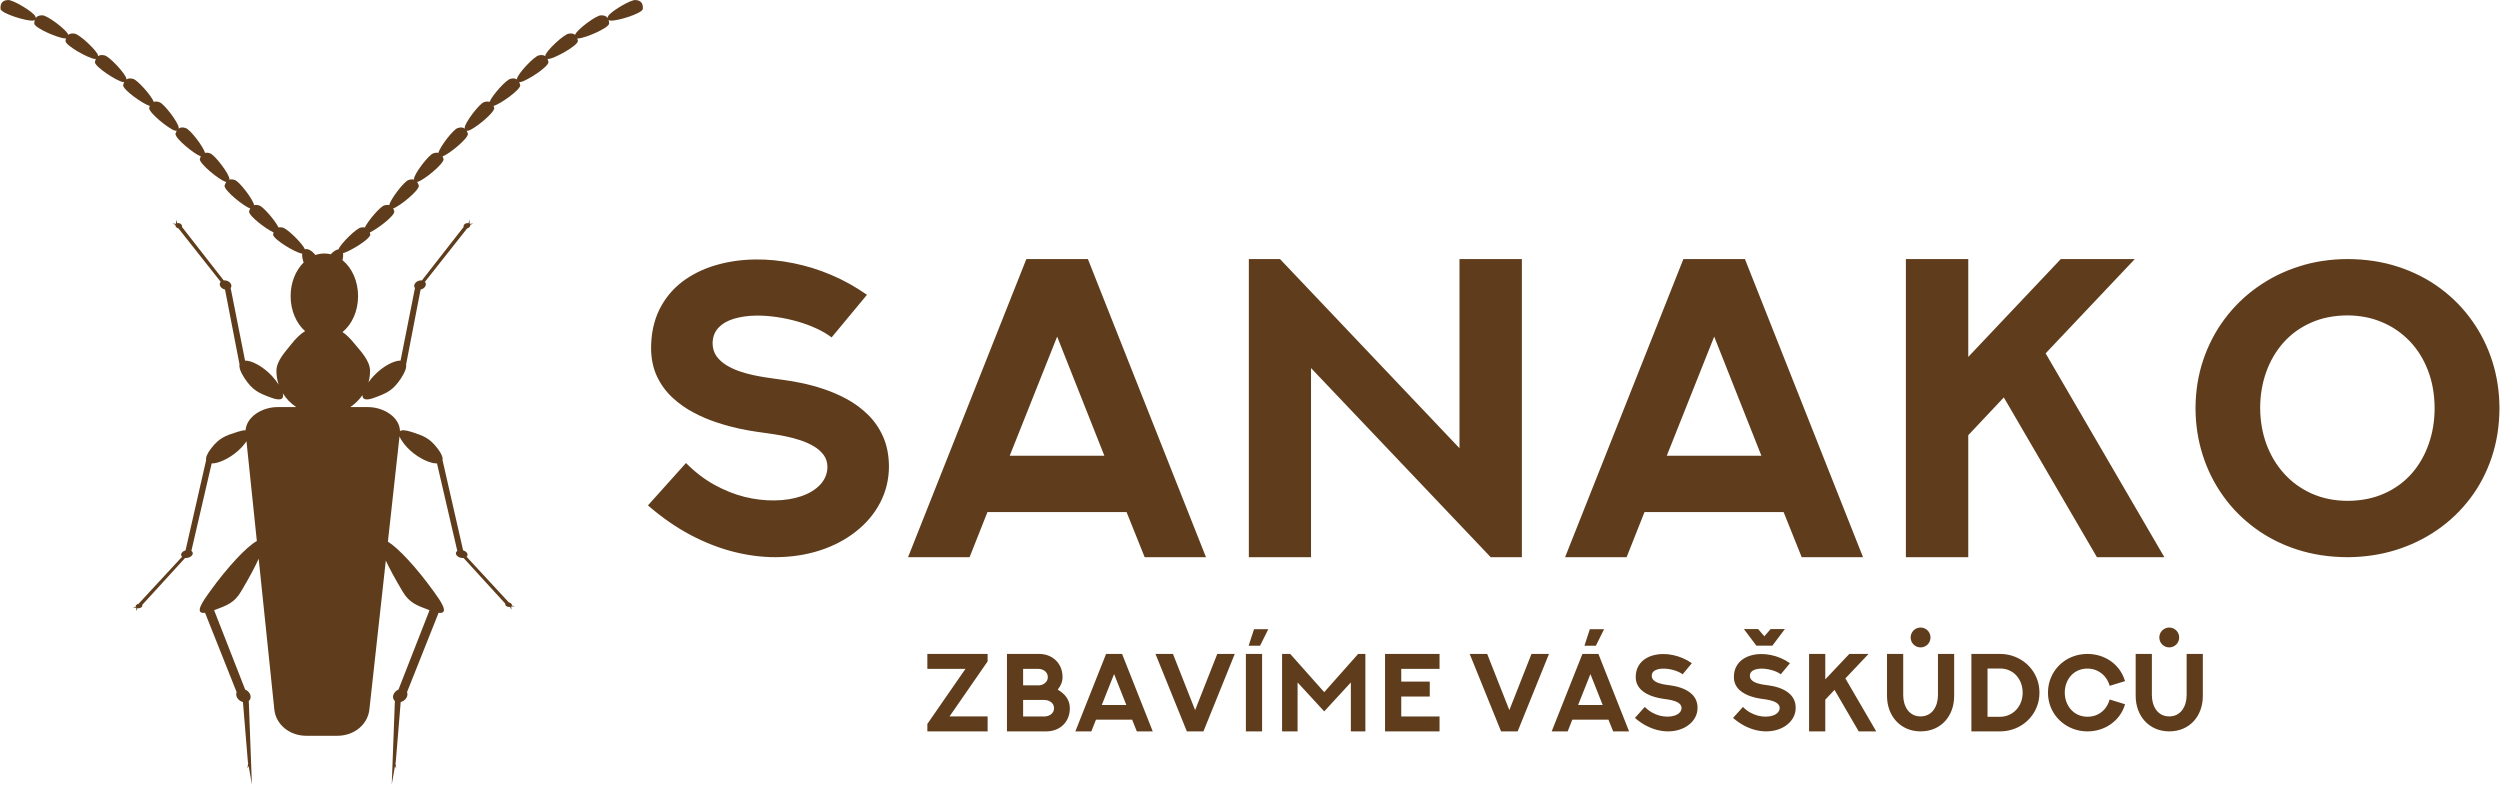
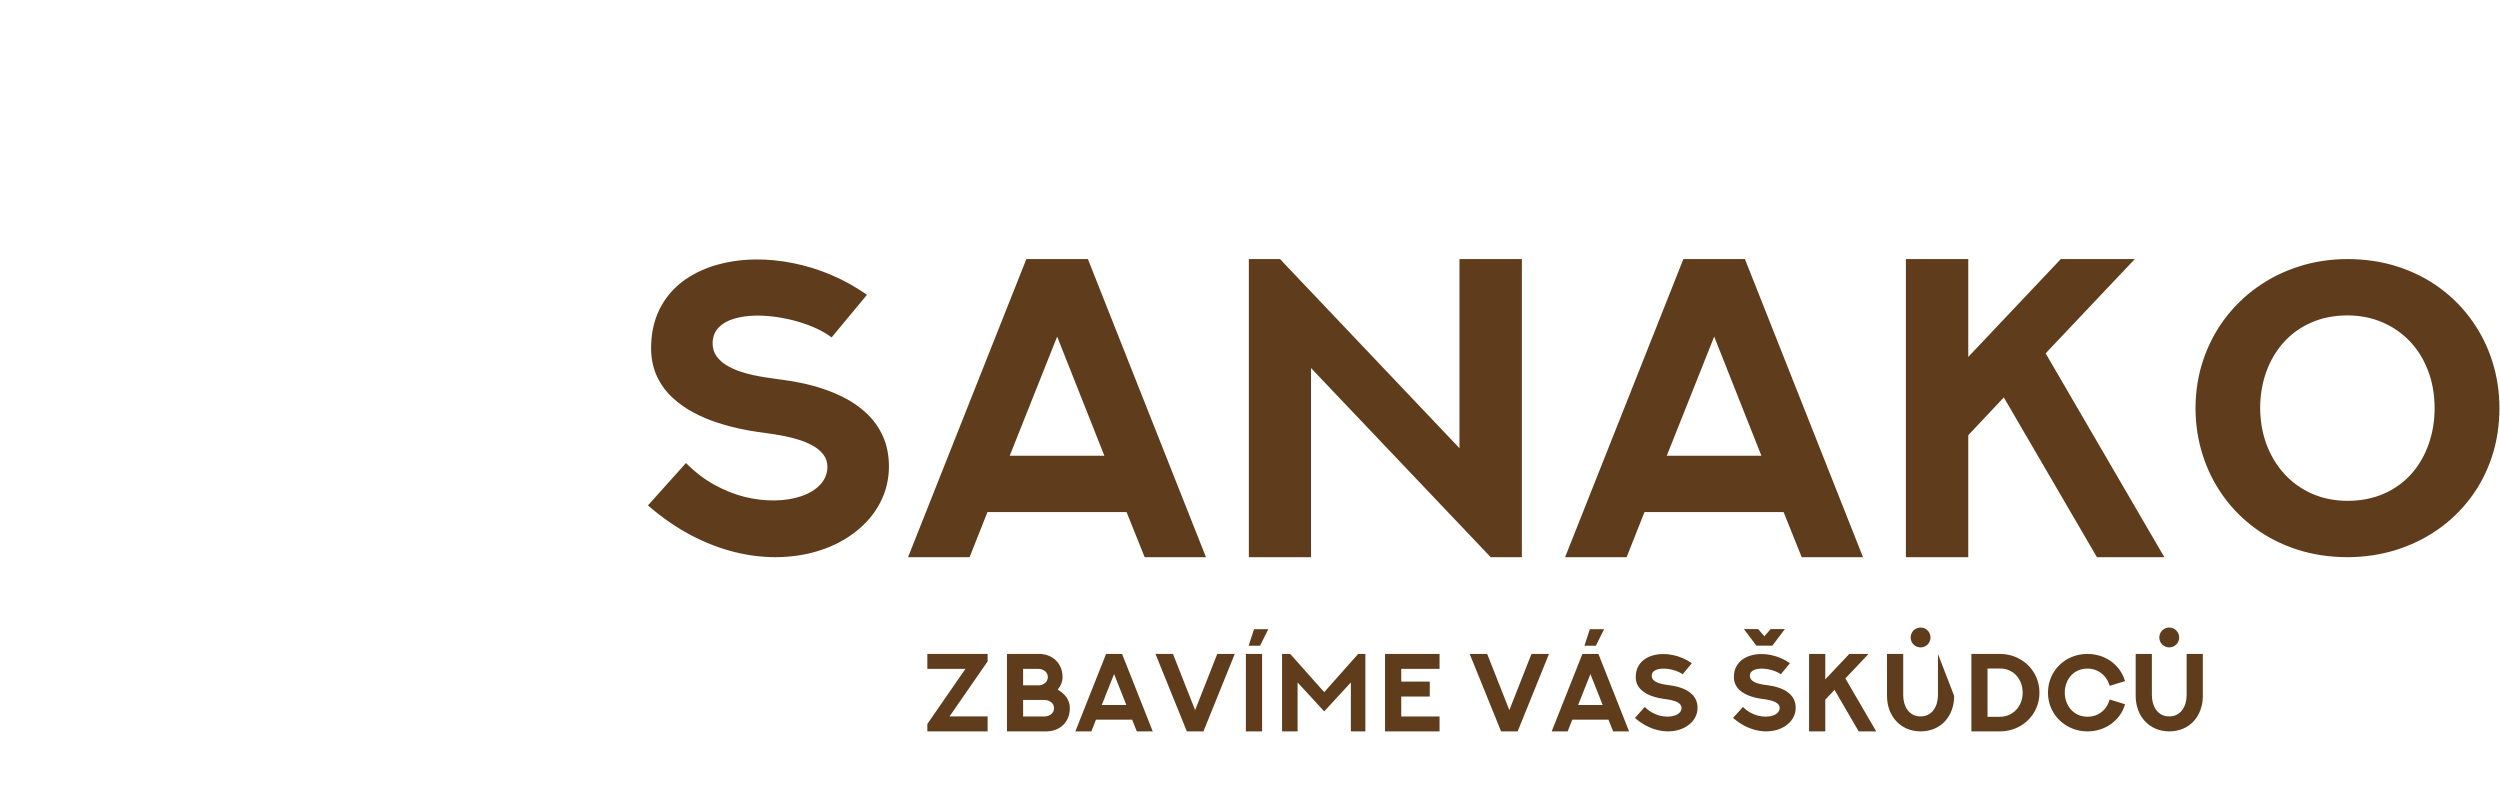
<svg xmlns="http://www.w3.org/2000/svg" xml:space="preserve" width="1794px" height="563px" style="shape-rendering:geometricPrecision; text-rendering:geometricPrecision; image-rendering:optimizeQuality; fill-rule:evenodd; clip-rule:evenodd" viewBox="0 0 589456 185061">
  <defs>
    <style type="text/css">
   
    .fil0 {fill:#5F3D1C}
    .fil1 {fill:#5F3D1C;fill-rule:nonzero}
   
  </style>
  </defs>
  <g id="Vrstva_x0020_1">
    <g id="_355194136">
-       <path class="fil0" d="M71165 59806c-46,-1 -95,-3 -146,-8 -1517,-250 -6586,-3283 -6728,-4440 27,-195 66,-374 114,-535 -1827,-835 -5755,-3842 -5780,-4902 71,-295 165,-548 280,-759l-22 -5c-1467,-459 -6065,-4168 -6045,-5333 107,-377 250,-681 423,-916 -65,-7 -135,-19 -210,-37 -1467,-459 -6065,-4168 -6044,-5333 69,-244 154,-458 251,-642 -1520,-527 -6013,-4164 -5992,-5316 83,-291 186,-539 309,-745 -130,24 -289,12 -479,-33 -1467,-459 -6065,-4168 -6044,-5333 49,-172 105,-328 168,-470 -1603,-475 -6238,-3732 -6298,-4870 63,-300 151,-557 260,-772 -101,11 -217,8 -348,-8 -1507,-303 -6467,-3511 -6569,-4673 52,-300 130,-560 232,-778 -87,11 -184,14 -294,8 -1524,-197 -6697,-3051 -6879,-4203 26,-247 69,-468 132,-662 -65,11 -136,19 -213,23 -1536,-36 -6979,-2334 -7280,-3461 -1,-341 39,-635 116,-886 -111,69 -262,117 -453,147 -1532,124 -7185,-1592 -7603,-2680 -150,-1403 465,-2099 1688,-2173 1064,-200 6179,2869 6534,3895 38,123 61,232 66,329 318,-449 847,-647 1558,-616 1079,-87 5845,3499 6091,4556l10 52c357,-295 848,-390 1458,-299 1082,26 5448,4091 5582,5169 5,52 7,102 8,148 376,-267 871,-325 1470,-192 1078,101 5149,4461 5208,5545 1,52 0,102 -2,148 389,-272 897,-320 1507,-162 999,129 4458,4031 4952,5449 363,-131 793,-109 1281,54 1061,213 4654,4974 4599,6059 -6,71 -14,136 -26,195 426,-325 980,-364 1642,-143 1007,203 4298,4504 4581,5867 336,-87 725,-54 1160,92 1061,213 4654,4974 4599,6059 -5,58 -12,113 -21,163 357,-120 777,-95 1253,64 1028,207 4437,4688 4595,5950 326,-91 706,-72 1134,52 915,146 3818,3544 4629,5201 259,-52 553,-47 879,14 1019,61 4833,3814 5343,5147 650,-255 1627,300 2485,1342 670,-231 1375,-356 2103,-356 516,0 1021,63 1509,182 618,-681 1278,-1105 1822,-1157 493,-1323 4324,-5097 5346,-5158 326,-61 620,-66 879,-14 811,-1657 3715,-5056 4630,-5201 428,-124 808,-144 1134,-52 158,-1262 3566,-5743 4595,-5950 475,-159 896,-184 1253,-64 -9,-50 -16,-105 -21,-163 -55,-1084 3539,-5845 4600,-6059 435,-146 824,-179 1160,-92 283,-1362 3573,-5664 4581,-5867 661,-222 1216,-182 1642,143 -12,-60 -21,-124 -27,-195 -55,-1084 3539,-5845 4600,-6059 488,-163 918,-185 1281,-54 494,-1418 3953,-5319 4952,-5449 610,-158 1118,-109 1507,162 -3,-47 -3,-96 -2,-148 59,-1084 4130,-5444 5207,-5545 599,-133 1094,-74 1470,192 1,-47 3,-96 8,-148 134,-1078 4499,-5143 5581,-5169 610,-91 1101,3 1458,299l10 -52c246,-1058 5012,-4644 6091,-4556 711,-31 1240,168 1558,616 5,-97 27,-206 66,-329 355,-1026 5470,-4095 6534,-3895 1223,75 1838,771 1688,2173 -418,1089 -6070,2805 -7602,2680 -191,-30 -342,-77 -453,-147 77,251 117,545 116,886 -302,1126 -5744,3424 -7280,3461 -77,-4 -148,-11 -213,-23 62,195 106,415 132,662 -182,1151 -5355,4005 -6879,4203 -109,6 -207,3 -294,-8 102,219 179,478 232,778 -101,1162 -5062,4369 -6569,4673 -132,16 -248,20 -348,9 110,215 197,472 260,772 -60,1139 -4696,4396 -6298,4870 63,142 119,298 168,470 21,1165 -4578,4875 -6045,5333 -191,44 -349,57 -479,33 123,206 226,454 309,745 20,1153 -4472,4789 -5993,5316 98,184 182,398 252,642 21,1165 -4578,4874 -6045,5333 -75,17 -144,29 -210,37 173,234 315,539 423,916 21,1166 -4577,4875 -6044,5333l-22 5c115,211 208,464 280,759 -24,1060 -3953,4067 -5780,4902 49,162 87,340 114,535 -134,1094 -4670,3863 -6448,4374 87,442 45,1010 -119,1633 2213,1787 3680,4919 3680,8485 0,3558 -1460,6684 -3665,8473 1026,691 1910,1634 2835,2761 1453,1770 3653,3993 3653,6408 0,928 -128,1828 -368,2685 396,-560 832,-1092 1246,-1529 2214,-2332 4794,-3621 6321,-3590l3394 -17113c-55,-69 -99,-147 -129,-233 -197,-552 238,-1212 971,-1473 272,-97 547,-126 795,-95l9845 -12611 -1 -2c-114,-319 137,-700 561,-851 202,-72 406,-79 577,-32l273 -836 6 976 860 -54 -729 296c75,309 -172,661 -575,804 -48,17 -95,30 -143,40l-9960 12603c77,83 137,179 175,286 197,552 -238,1212 -971,1474 -75,27 -149,48 -224,64l-3420 17675 -1 0c130,685 -204,1763 -1206,3276 -1872,2827 -3276,3451 -6226,4544 -2209,819 -2922,353 -2847,-617 -762,1110 -1740,2075 -2878,2840l4074 0c3979,0 7606,2521 7638,5675 366,-290 1170,-300 2607,155 2950,935 4354,1468 6226,3884 1002,1293 1336,2214 1206,2799l1 0 4857 21288 25 7c733,224 1168,787 971,1259 -38,92 -98,174 -175,244l9960 10770c48,9 95,20 143,35 403,123 650,423 575,687l729 253 -860 -46 -6 834 -273 -714c-171,40 -375,34 -577,-28 -424,-129 -674,-455 -561,-727l1 -2 -9845 -10776c-248,26 -523,2 -795,-81 -733,-224 -1168,-787 -971,-1259 55,-132 154,-243 284,-329l-4787 -20631c-1527,26 -4107,-1075 -6321,-3067 -1003,-903 -2130,-2282 -2519,-3324l-2740 24837c2377,1441 6704,6039 10868,11834 1446,2013 3837,5303 1088,4954l-7448 18711c160,371 137,833 -105,1281 -289,536 -821,920 -1384,1056l-1152 13974 -80 455 180 1248 -300 -559 -761 4342 739 -19717c-468,-387 -583,-1073 -230,-1728 237,-438 635,-775 1080,-957l7325 -18720c-3082,-1143 -4772,-1763 -6330,-4378 -1825,-3062 -3124,-5477 -3983,-7327l-3877 35153c-373,3383 -3426,6176 -7613,6176l-7191 0c-4187,0 -7262,-2791 -7613,-6176l-3694 -35586c-852,1900 -2208,4452 -4180,7760 -1559,2615 -3248,3235 -6330,4378l7325 18720c445,183 844,519 1080,957 354,655 239,1341 -230,1728l738 19717 -760 -4342 -300 559 179 -1248 -80 -455 -1153 -13975c-562,-137 -1094,-520 -1383,-1056 -242,-448 -265,-910 -105,-1281l-7448 -18710c-2749,349 -358,-2942 1088,-4954 4318,-6010 8811,-10732 11124,-11981l-2443 -23530c-522,773 -1233,1570 -1890,2162 -2214,1993 -4794,3094 -6321,3067l-4787 20630c130,86 230,198 285,330 197,472 -238,1035 -971,1259 -272,83 -546,107 -795,81l-10084 11038 -44 -2c10,16 18,33 26,50 114,273 -137,598 -561,727 -201,61 -406,68 -577,28l-273 714 -6 -834 -860 46 729 -253c-75,-264 172,-565 575,-687 37,-11 74,-21 110,-28l10251 -11084c-77,-70 -137,-152 -175,-244 -197,-472 238,-1035 971,-1259l25 -7 4857 -21288 1 0c-130,-585 204,-1506 1206,-2799 1872,-2416 3276,-2949 6226,-3884 818,-259 1430,-367 1873,-359 196,-3059 3734,-5471 7627,-5471l4302 0c-1278,-859 -2354,-1970 -3149,-3255 310,1236 -272,1960 -2777,1032 -2950,-1094 -4354,-1718 -6226,-4544 -1002,-1513 -1336,-2591 -1206,-3276l-1 0 -3420 -17675c-75,-17 -149,-38 -224,-64 -733,-262 -1168,-921 -971,-1474 38,-108 98,-204 175,-286l-9960 -12603c-48,-10 -95,-23 -143,-40 -403,-144 -650,-496 -575,-804l-729 -296 859 54 6 -976 273 836c171,-47 375,-40 577,32 424,151 674,532 561,851l-1 2 9845 12611c248,-30 523,-2 795,95 733,262 1168,921 971,1473 -31,85 -75,163 -130,233l3394 17113c1527,-31 4107,1257 6321,3590 550,579 1136,1325 1618,2082 -351,-1019 -541,-2108 -541,-3238 0,-2351 2096,-4522 3480,-6268 1037,-1309 2054,-2379 3289,-3110 -2065,-1817 -3418,-4840 -3418,-8263 0,-3228 1203,-6100 3072,-7941 -294,-792 -409,-1536 -336,-2103z" />
-       <path class="fil1" d="M152716 119208c3315,2879 6679,5206 10111,7014 3415,1791 6814,3114 10178,3951 3365,854 6629,1255 9776,1255 3783,-17 7282,-552 10530,-1607 3231,-1055 6060,-2545 8487,-4470 2444,-1925 4336,-4168 5692,-6780 1356,-2595 2059,-5441 2076,-8521 -17,-2678 -485,-5022 -1373,-7031 -887,-2009 -2093,-3750 -3582,-5206 -1490,-1456 -3147,-2679 -4955,-3666 -1824,-988 -3666,-1774 -5524,-2394 -1875,-619 -3633,-1088 -5273,-1423 -1641,-335 -3047,-569 -4202,-720 -1155,-151 -1925,-251 -2310,-318 -435,-67 -1072,-168 -1925,-285 -854,-134 -1808,-301 -2896,-536 -1088,-234 -2176,-536 -3298,-921 -1105,-385 -2126,-871 -3080,-1456 -938,-586 -1708,-1306 -2294,-2126 -569,-837 -870,-1824 -887,-2963 17,-1523 485,-2762 1406,-3716 921,-971 2143,-1674 3700,-2126 1540,-452 3281,-703 5207,-720 1557,-17 3147,101 4804,335 1657,251 3264,586 4855,1038 1607,452 3080,1004 4470,1641 1389,636 2595,1339 3632,2126l8337 -10044c-2679,-1875 -5474,-3449 -8421,-4687 -2946,-1255 -5943,-2176 -8973,-2779 -3030,-619 -5993,-904 -8906,-871 -3381,34 -6545,503 -9508,1390 -2946,870 -5558,2193 -7835,3917 -2260,1741 -4035,3917 -5323,6512 -1272,2595 -1942,5608 -1959,9073 17,2528 485,4754 1389,6679 904,1925 2126,3583 3633,4989 1507,1406 3181,2595 5005,3549 1825,971 3683,1758 5558,2360 1875,619 3632,1088 5256,1440 1641,335 3013,586 4135,737 1122,151 1825,251 2143,301 368,67 971,151 1808,268 837,117 1791,302 2896,519 1088,217 2193,519 3331,887 1138,368 2193,837 3164,1406 971,553 1758,1239 2361,2042 602,803 904,1741 921,2829 -17,1607 -586,2996 -1674,4185 -1088,1172 -2578,2093 -4453,2745 -1875,636 -4001,988 -6378,1004 -2226,33 -4553,-234 -6980,-820 -2411,-603 -4804,-1557 -7182,-2863 -2360,-1306 -4603,-3030 -6696,-5139l-8973 9994zm362942 35038l0 9725c0,666 -87,1296 -257,1896 -174,600 -430,1131 -770,1600 -344,465 -770,835 -1279,1104 -513,270 -1105,409 -1783,413 -722,-4 -1340,-152 -1857,-439 -522,-288 -944,-670 -1279,-1153 -330,-478 -574,-1018 -735,-1609 -157,-591 -235,-1196 -235,-1814l0 -9725 -3823 0 0 9903c4,1196 196,2301 570,3314 378,1018 917,1900 1614,2653 700,757 1531,1344 2501,1762 965,418 2044,631 3231,640 1218,-9 2314,-222 3292,-648 974,-422 1805,-1018 2497,-1774 687,-761 1218,-1644 1583,-2657 365,-1009 548,-2105 552,-3288l0 -9903 -3823 0zm-18153 10746c-239,835 -605,1557 -1100,2162 -496,609 -1096,1079 -1796,1409 -704,330 -1483,496 -2344,500 -804,-5 -1540,-157 -2196,-457 -652,-296 -1218,-709 -1687,-1231 -470,-522 -830,-1127 -1083,-1809 -252,-679 -378,-1405 -383,-2179 5,-804 135,-1552 392,-2244 257,-687 622,-1287 1096,-1805 474,-513 1035,-913 1687,-1200 657,-291 1378,-435 2174,-439 857,4 1640,182 2349,526 709,343 1314,822 1809,1431 500,609 857,1313 1083,2114l3627 -1104c-300,-1009 -739,-1909 -1313,-2701 -579,-792 -1261,-1466 -2049,-2018 -787,-553 -1649,-974 -2579,-1266 -935,-287 -1909,-435 -2927,-435 -1057,4 -2053,157 -2992,461 -940,300 -1792,731 -2561,1283 -774,553 -1440,1209 -1996,1971 -561,756 -996,1596 -1300,2514 -305,913 -457,1887 -461,2914 4,1048 165,2031 483,2953 313,922 757,1761 1331,2514 574,757 1248,1405 2027,1953 774,544 1627,966 2553,1261 926,296 1900,444 2918,448 1052,-4 2049,-157 2997,-461 948,-304 1814,-739 2596,-1305 783,-565 1457,-1240 2018,-2022 561,-783 978,-1657 1257,-2618l-3627 -1118zm-25877 -10746l-6741 0 0 18271 6741 0c1039,-4 2027,-157 2957,-457 931,-296 1783,-722 2557,-1274 774,-548 1444,-1200 2014,-1957 565,-757 1005,-1596 1314,-2514 313,-917 470,-1892 474,-2927 -4,-1048 -165,-2035 -478,-2957 -317,-926 -761,-1766 -1331,-2518 -574,-757 -1248,-1409 -2022,-1952 -778,-548 -1631,-970 -2557,-1266 -926,-296 -1901,-444 -2927,-448zm0 14830l-2931 0 0 -11390 2931 0c835,4 1579,161 2240,465 661,300 1222,718 1683,1248 466,527 818,1136 1061,1818 243,683 369,1405 369,2170 -4,809 -139,1562 -404,2249 -270,692 -644,1292 -1127,1805 -479,513 -1044,913 -1696,1200 -648,287 -1357,430 -2127,435zm-14626 -14830l0 9725c0,666 -87,1296 -257,1896 -174,600 -430,1131 -770,1600 -343,465 -770,835 -1278,1104 -513,270 -1105,409 -1783,413 -722,-4 -1340,-152 -1857,-439 -522,-288 -944,-670 -1279,-1153 -331,-478 -574,-1018 -735,-1609 -156,-591 -235,-1196 -235,-1814l0 -9725 -3823 0 0 9903c4,1196 196,2301 569,3314 379,1018 918,1900 1614,2653 700,757 1531,1344 2501,1762 965,418 2044,631 3232,640 1217,-9 2313,-222 3292,-648 974,-422 1805,-1018 2497,-1774 687,-761 1218,-1644 1583,-2657 366,-1009 548,-2105 553,-3288l0 -9903 -3823 0zm-20906 0l-5671 5997 0 -5997 -3823 0 0 18271 3823 0 0 -7476 2179 -2314 5706 9790 4132 0 -7276 -12491 5467 -5780 -4536 0zm-27421 15096c861,748 1735,1352 2627,1822 887,465 1770,809 2644,1026 874,222 1722,326 2540,326 983,-4 1892,-144 2736,-418 839,-274 1574,-661 2205,-1161 635,-500 1127,-1083 1479,-1761 352,-674 535,-1414 539,-2214 -5,-696 -126,-1305 -357,-1826 -230,-522 -543,-974 -931,-1353 -387,-378 -817,-696 -1287,-953 -474,-256 -953,-461 -1436,-622 -487,-161 -944,-283 -1370,-369 -426,-87 -791,-148 -1092,-187 -300,-39 -500,-66 -600,-83 -113,-17 -279,-43 -500,-74 -222,-35 -470,-78 -752,-139 -283,-61 -566,-139 -857,-239 -287,-100 -552,-226 -800,-378 -243,-152 -444,-339 -596,-552 -148,-217 -226,-474 -230,-770 4,-395 126,-718 365,-965 239,-252 557,-435 961,-553 401,-117 853,-182 1352,-187 405,-4 818,26 1248,87 431,65 848,152 1261,269 418,118 800,261 1161,427 361,165 674,348 944,552l2166 -2609c-696,-487 -1422,-896 -2188,-1218 -765,-326 -1544,-565 -2331,-722 -787,-161 -1557,-235 -2314,-226 -879,9 -1700,131 -2470,361 -765,226 -1444,570 -2036,1018 -587,452 -1048,1018 -1383,1692 -331,674 -505,1457 -509,2357 4,657 126,1235 361,1735 234,500 552,931 943,1296 392,366 826,674 1300,922 474,252 957,456 1444,613 487,161 944,283 1365,374 426,87 783,152 1074,191 291,39 474,66 557,78 95,17 252,40 470,70 217,30 465,78 752,135 283,57 570,135 865,231 296,96 570,218 822,366 252,143 457,322 613,530 157,209 235,453 239,735 -4,417 -152,778 -435,1087 -283,304 -670,543 -1157,713 -487,165 -1040,257 -1657,261 -578,9 -1183,-61 -1814,-213 -626,-157 -1248,-405 -1866,-744 -613,-339 -1196,-787 -1739,-1335l-2331 2596zm-23150 0c861,748 1736,1352 2627,1822 888,465 1770,809 2644,1026 874,222 1722,326 2540,326 983,-4 1892,-144 2736,-418 839,-274 1574,-661 2205,-1161 635,-500 1127,-1083 1479,-1761 352,-674 535,-1414 539,-2214 -4,-696 -126,-1305 -357,-1826 -231,-522 -544,-974 -931,-1353 -387,-378 -817,-696 -1287,-953 -474,-256 -953,-461 -1436,-622 -487,-161 -943,-283 -1370,-369 -427,-87 -792,-148 -1092,-187 -300,-39 -500,-66 -600,-83 -113,-17 -279,-43 -500,-74 -222,-35 -470,-78 -752,-139 -283,-61 -566,-139 -857,-239 -287,-100 -552,-226 -801,-378 -243,-152 -444,-339 -596,-552 -148,-217 -226,-474 -230,-770 4,-395 126,-718 365,-965 239,-252 557,-435 961,-553 401,-117 853,-182 1352,-187 405,-4 818,26 1248,87 431,65 848,152 1261,269 418,118 800,261 1161,427 361,165 674,348 944,552l2166 -2609c-696,-487 -1422,-896 -2188,-1218 -765,-326 -1544,-565 -2331,-722 -787,-161 -1557,-235 -2314,-226 -879,9 -1700,131 -2470,361 -765,226 -1444,570 -2036,1018 -587,452 -1048,1018 -1383,1692 -331,674 -505,1457 -509,2357 5,657 126,1235 361,1735 235,500 552,931 944,1296 391,366 826,674 1300,922 474,252 957,456 1444,613 487,161 944,283 1365,374 427,87 783,152 1074,191 291,39 474,66 557,78 96,17 252,40 470,70 217,30 465,78 752,135 283,57 570,135 865,231 296,96 570,218 822,366 252,143 457,322 613,530 157,209 235,453 239,735 -4,417 -152,778 -435,1087 -283,304 -670,543 -1157,713 -487,165 -1040,257 -1657,261 -578,9 -1183,-61 -1814,-213 -626,-157 -1248,-405 -1866,-744 -613,-339 -1196,-787 -1740,-1335l-2331 2596zm-10498 -10342l2892 7298 -5798 0 2905 -7298zm-1888 -4754l-7250 18271 3771 0 1096 -2766 8524 0 1109 2766 3757 0 -7237 -18271 -3771 0zm-12012 0l-5223 13256 -5228 -13256 -4127 0 7402 18271 3914 0 7389 -18271 -4127 0zm-34545 0l0 18271 12856 0 0 -3518 -9033 0 0 -4710 6728 0 0 -3518 -6728 0 0 -3005 9033 0 0 -3518 -12856 0zm-6341 0l-8003 9020 -8019 -9020 -1923 0 0 18271 3658 0 0 -11543 6284 6828 6280 -6828 0 11543 3427 0 0 -18271 -1705 0zm-26482 18271l3823 0 0 -18271 -3823 0 0 18271zm-6750 -18271l-5223 13256 -5227 -13256 -4127 0 7402 18271 3914 0 7390 -18271 -4128 0zm-24338 4754l2892 7298 -5797 0 2905 -7298zm-1888 -4754l-7250 18271 3771 0 1096 -2766 8524 0 1109 2766 3757 0 -7237 -18271 -3771 0zm-10268 5471c-4,-835 -148,-1587 -430,-2257 -287,-674 -678,-1248 -1183,-1727 -505,-478 -1091,-844 -1757,-1100 -665,-257 -1387,-383 -2162,-387l-7580 0 0 18271 9290 0c792,-4 1522,-135 2192,-391 674,-257 1257,-626 1757,-1105 500,-479 891,-1057 1170,-1727 279,-670 418,-1418 422,-2244 -4,-669 -135,-1279 -383,-1831 -248,-548 -587,-1035 -1017,-1462 -427,-426 -914,-787 -1453,-1091 361,-444 640,-914 835,-1405 196,-491 296,-1005 300,-1544zm-5758 -1952c404,0 778,78 1122,235 343,156 622,383 830,674 213,291 322,640 326,1044 -4,392 -104,722 -300,1000 -196,283 -444,500 -748,661 -304,156 -626,252 -966,283l-3809 0 0 -3897 3544 0zm-3544 11234l0 -3897 5010 0c405,0 778,78 1122,235 344,156 622,378 831,670 213,291 322,639 326,1044 -4,322 -70,605 -200,848 -135,243 -309,444 -531,609 -222,165 -465,287 -735,370 -274,83 -548,122 -827,122l-4997 0zm-22590 -14752l0 3532 8981 0 -8981 12978 0 1762 14217 0 0 -3532 -8981 0 8981 -12982 0 -1757 -14217 0zm77058 -5840l-1279 3915 2696 0 1945 -3915 -3362 0zm79211 0l-1279 3915 2696 0 1946 -3915 -3362 0zm78012 -385c1294,0 2344,1049 2344,2343 0,1295 -1049,2344 -2344,2344 -1294,0 -2344,-1049 -2344,-2344 0,-1294 1049,-2343 2344,-2343zm0 1187c638,0 1156,518 1156,1156 0,639 -518,1157 -1156,1157 -639,0 -1156,-518 -1156,-1157 0,-638 518,-1156 1156,-1156zm58656 -1187c1294,0 2344,1049 2344,2343 0,1295 -1049,2344 -2344,2344 -1294,0 -2344,-1049 -2344,-2344 0,-1294 1049,-2343 2344,-2343zm0 1187c639,0 1156,518 1156,1156 0,639 -518,1157 -1156,1157 -638,0 -1156,-518 -1156,-1157 0,-638 518,-1156 1156,-1156zm-96974 -831l1472 1713 1472 -1713 3363 0 -2942 3916 -3786 0 -2942 -3916 3363 0zm-172612 -87274l-27906 70326 14514 0 4218 -10647 32811 0 4269 10647 14464 0 -27856 -70326 -14514 0zm7265 18297l11132 28091 -22315 0 11183 -28091zm94901 -18297l0 44613 -42336 -44613 -7349 0 0 70326 14665 0 0 -44613 42387 44613 7349 0 0 -70326 -14715 0zm52816 0l-27906 70326 14514 0 4218 -10647 32811 0 4269 10647 14464 0 -27856 -70326 -14514 0zm7265 18297l11132 28091 -22315 0 11183 -28091zm81760 -18297l-21829 23085 0 -23085 -14715 0 0 70326 14715 0 0 -28777 8387 -8906 21963 37683 15903 0 -28006 -48079 21043 -22248 -17460 0zm47024 35155c0,-2963 468,-5775 1389,-8404 921,-2611 2260,-4938 4035,-6964 1774,-2009 3934,-3599 6478,-4737 2545,-1155 5441,-1741 8705,-1758 2930,17 5642,536 8119,1590 2494,1038 4671,2544 6529,4470 1858,1942 3298,4235 4319,6914 1038,2662 1557,5642 1574,8889 0,2980 -452,5792 -1373,8404 -904,2628 -2226,4955 -3984,6980 -1758,2009 -3917,3599 -6462,4738 -2545,1155 -5457,1741 -8722,1758 -3147,-17 -5976,-603 -8504,-1741 -2528,-1138 -4687,-2712 -6495,-4721 -1808,-2009 -3181,-4336 -4152,-6964 -954,-2628 -1439,-5441 -1456,-8454zm-15251 0c17,3867 569,7550 1690,11049 1105,3499 2712,6713 4804,9642 2076,2930 4604,5474 7533,7634 2946,2160 6244,3851 9927,5039 3666,1189 7634,1791 11903,1808 3934,-17 7701,-569 11266,-1657 3582,-1105 6847,-2679 9843,-4738 2980,-2042 5575,-4520 7785,-7416 2193,-2880 3900,-6127 5106,-9709 1205,-3599 1825,-7466 1841,-11651 -17,-3817 -569,-7483 -1674,-10982 -1105,-3482 -2695,-6696 -4788,-9626 -2076,-2946 -4587,-5491 -7533,-7667 -2929,-2176 -6244,-3851 -9910,-5056 -3683,-1205 -7650,-1808 -11936,-1824 -4035,17 -7851,586 -11434,1741 -3599,1138 -6880,2779 -9860,4888 -2980,2109 -5541,4620 -7717,7533 -2176,2913 -3850,6144 -5039,9676 -1188,3549 -1791,7316 -1808,11317z" />
+       <path class="fil1" d="M152716 119208c3315,2879 6679,5206 10111,7014 3415,1791 6814,3114 10178,3951 3365,854 6629,1255 9776,1255 3783,-17 7282,-552 10530,-1607 3231,-1055 6060,-2545 8487,-4470 2444,-1925 4336,-4168 5692,-6780 1356,-2595 2059,-5441 2076,-8521 -17,-2678 -485,-5022 -1373,-7031 -887,-2009 -2093,-3750 -3582,-5206 -1490,-1456 -3147,-2679 -4955,-3666 -1824,-988 -3666,-1774 -5524,-2394 -1875,-619 -3633,-1088 -5273,-1423 -1641,-335 -3047,-569 -4202,-720 -1155,-151 -1925,-251 -2310,-318 -435,-67 -1072,-168 -1925,-285 -854,-134 -1808,-301 -2896,-536 -1088,-234 -2176,-536 -3298,-921 -1105,-385 -2126,-871 -3080,-1456 -938,-586 -1708,-1306 -2294,-2126 -569,-837 -870,-1824 -887,-2963 17,-1523 485,-2762 1406,-3716 921,-971 2143,-1674 3700,-2126 1540,-452 3281,-703 5207,-720 1557,-17 3147,101 4804,335 1657,251 3264,586 4855,1038 1607,452 3080,1004 4470,1641 1389,636 2595,1339 3632,2126l8337 -10044c-2679,-1875 -5474,-3449 -8421,-4687 -2946,-1255 -5943,-2176 -8973,-2779 -3030,-619 -5993,-904 -8906,-871 -3381,34 -6545,503 -9508,1390 -2946,870 -5558,2193 -7835,3917 -2260,1741 -4035,3917 -5323,6512 -1272,2595 -1942,5608 -1959,9073 17,2528 485,4754 1389,6679 904,1925 2126,3583 3633,4989 1507,1406 3181,2595 5005,3549 1825,971 3683,1758 5558,2360 1875,619 3632,1088 5256,1440 1641,335 3013,586 4135,737 1122,151 1825,251 2143,301 368,67 971,151 1808,268 837,117 1791,302 2896,519 1088,217 2193,519 3331,887 1138,368 2193,837 3164,1406 971,553 1758,1239 2361,2042 602,803 904,1741 921,2829 -17,1607 -586,2996 -1674,4185 -1088,1172 -2578,2093 -4453,2745 -1875,636 -4001,988 -6378,1004 -2226,33 -4553,-234 -6980,-820 -2411,-603 -4804,-1557 -7182,-2863 -2360,-1306 -4603,-3030 -6696,-5139l-8973 9994zm362942 35038l0 9725c0,666 -87,1296 -257,1896 -174,600 -430,1131 -770,1600 -344,465 -770,835 -1279,1104 -513,270 -1105,409 -1783,413 -722,-4 -1340,-152 -1857,-439 -522,-288 -944,-670 -1279,-1153 -330,-478 -574,-1018 -735,-1609 -157,-591 -235,-1196 -235,-1814l0 -9725 -3823 0 0 9903c4,1196 196,2301 570,3314 378,1018 917,1900 1614,2653 700,757 1531,1344 2501,1762 965,418 2044,631 3231,640 1218,-9 2314,-222 3292,-648 974,-422 1805,-1018 2497,-1774 687,-761 1218,-1644 1583,-2657 365,-1009 548,-2105 552,-3288l0 -9903 -3823 0zm-18153 10746c-239,835 -605,1557 -1100,2162 -496,609 -1096,1079 -1796,1409 -704,330 -1483,496 -2344,500 -804,-5 -1540,-157 -2196,-457 -652,-296 -1218,-709 -1687,-1231 -470,-522 -830,-1127 -1083,-1809 -252,-679 -378,-1405 -383,-2179 5,-804 135,-1552 392,-2244 257,-687 622,-1287 1096,-1805 474,-513 1035,-913 1687,-1200 657,-291 1378,-435 2174,-439 857,4 1640,182 2349,526 709,343 1314,822 1809,1431 500,609 857,1313 1083,2114l3627 -1104c-300,-1009 -739,-1909 -1313,-2701 -579,-792 -1261,-1466 -2049,-2018 -787,-553 -1649,-974 -2579,-1266 -935,-287 -1909,-435 -2927,-435 -1057,4 -2053,157 -2992,461 -940,300 -1792,731 -2561,1283 -774,553 -1440,1209 -1996,1971 -561,756 -996,1596 -1300,2514 -305,913 -457,1887 -461,2914 4,1048 165,2031 483,2953 313,922 757,1761 1331,2514 574,757 1248,1405 2027,1953 774,544 1627,966 2553,1261 926,296 1900,444 2918,448 1052,-4 2049,-157 2997,-461 948,-304 1814,-739 2596,-1305 783,-565 1457,-1240 2018,-2022 561,-783 978,-1657 1257,-2618l-3627 -1118zm-25877 -10746l-6741 0 0 18271 6741 0c1039,-4 2027,-157 2957,-457 931,-296 1783,-722 2557,-1274 774,-548 1444,-1200 2014,-1957 565,-757 1005,-1596 1314,-2514 313,-917 470,-1892 474,-2927 -4,-1048 -165,-2035 -478,-2957 -317,-926 -761,-1766 -1331,-2518 -574,-757 -1248,-1409 -2022,-1952 -778,-548 -1631,-970 -2557,-1266 -926,-296 -1901,-444 -2927,-448zm0 14830l-2931 0 0 -11390 2931 0c835,4 1579,161 2240,465 661,300 1222,718 1683,1248 466,527 818,1136 1061,1818 243,683 369,1405 369,2170 -4,809 -139,1562 -404,2249 -270,692 -644,1292 -1127,1805 -479,513 -1044,913 -1696,1200 -648,287 -1357,430 -2127,435zm-14626 -14830l0 9725c0,666 -87,1296 -257,1896 -174,600 -430,1131 -770,1600 -343,465 -770,835 -1278,1104 -513,270 -1105,409 -1783,413 -722,-4 -1340,-152 -1857,-439 -522,-288 -944,-670 -1279,-1153 -331,-478 -574,-1018 -735,-1609 -156,-591 -235,-1196 -235,-1814l0 -9725 -3823 0 0 9903c4,1196 196,2301 569,3314 379,1018 918,1900 1614,2653 700,757 1531,1344 2501,1762 965,418 2044,631 3232,640 1217,-9 2313,-222 3292,-648 974,-422 1805,-1018 2497,-1774 687,-761 1218,-1644 1583,-2657 366,-1009 548,-2105 553,-3288zm-20906 0l-5671 5997 0 -5997 -3823 0 0 18271 3823 0 0 -7476 2179 -2314 5706 9790 4132 0 -7276 -12491 5467 -5780 -4536 0zm-27421 15096c861,748 1735,1352 2627,1822 887,465 1770,809 2644,1026 874,222 1722,326 2540,326 983,-4 1892,-144 2736,-418 839,-274 1574,-661 2205,-1161 635,-500 1127,-1083 1479,-1761 352,-674 535,-1414 539,-2214 -5,-696 -126,-1305 -357,-1826 -230,-522 -543,-974 -931,-1353 -387,-378 -817,-696 -1287,-953 -474,-256 -953,-461 -1436,-622 -487,-161 -944,-283 -1370,-369 -426,-87 -791,-148 -1092,-187 -300,-39 -500,-66 -600,-83 -113,-17 -279,-43 -500,-74 -222,-35 -470,-78 -752,-139 -283,-61 -566,-139 -857,-239 -287,-100 -552,-226 -800,-378 -243,-152 -444,-339 -596,-552 -148,-217 -226,-474 -230,-770 4,-395 126,-718 365,-965 239,-252 557,-435 961,-553 401,-117 853,-182 1352,-187 405,-4 818,26 1248,87 431,65 848,152 1261,269 418,118 800,261 1161,427 361,165 674,348 944,552l2166 -2609c-696,-487 -1422,-896 -2188,-1218 -765,-326 -1544,-565 -2331,-722 -787,-161 -1557,-235 -2314,-226 -879,9 -1700,131 -2470,361 -765,226 -1444,570 -2036,1018 -587,452 -1048,1018 -1383,1692 -331,674 -505,1457 -509,2357 4,657 126,1235 361,1735 234,500 552,931 943,1296 392,366 826,674 1300,922 474,252 957,456 1444,613 487,161 944,283 1365,374 426,87 783,152 1074,191 291,39 474,66 557,78 95,17 252,40 470,70 217,30 465,78 752,135 283,57 570,135 865,231 296,96 570,218 822,366 252,143 457,322 613,530 157,209 235,453 239,735 -4,417 -152,778 -435,1087 -283,304 -670,543 -1157,713 -487,165 -1040,257 -1657,261 -578,9 -1183,-61 -1814,-213 -626,-157 -1248,-405 -1866,-744 -613,-339 -1196,-787 -1739,-1335l-2331 2596zm-23150 0c861,748 1736,1352 2627,1822 888,465 1770,809 2644,1026 874,222 1722,326 2540,326 983,-4 1892,-144 2736,-418 839,-274 1574,-661 2205,-1161 635,-500 1127,-1083 1479,-1761 352,-674 535,-1414 539,-2214 -4,-696 -126,-1305 -357,-1826 -231,-522 -544,-974 -931,-1353 -387,-378 -817,-696 -1287,-953 -474,-256 -953,-461 -1436,-622 -487,-161 -943,-283 -1370,-369 -427,-87 -792,-148 -1092,-187 -300,-39 -500,-66 -600,-83 -113,-17 -279,-43 -500,-74 -222,-35 -470,-78 -752,-139 -283,-61 -566,-139 -857,-239 -287,-100 -552,-226 -801,-378 -243,-152 -444,-339 -596,-552 -148,-217 -226,-474 -230,-770 4,-395 126,-718 365,-965 239,-252 557,-435 961,-553 401,-117 853,-182 1352,-187 405,-4 818,26 1248,87 431,65 848,152 1261,269 418,118 800,261 1161,427 361,165 674,348 944,552l2166 -2609c-696,-487 -1422,-896 -2188,-1218 -765,-326 -1544,-565 -2331,-722 -787,-161 -1557,-235 -2314,-226 -879,9 -1700,131 -2470,361 -765,226 -1444,570 -2036,1018 -587,452 -1048,1018 -1383,1692 -331,674 -505,1457 -509,2357 5,657 126,1235 361,1735 235,500 552,931 944,1296 391,366 826,674 1300,922 474,252 957,456 1444,613 487,161 944,283 1365,374 427,87 783,152 1074,191 291,39 474,66 557,78 96,17 252,40 470,70 217,30 465,78 752,135 283,57 570,135 865,231 296,96 570,218 822,366 252,143 457,322 613,530 157,209 235,453 239,735 -4,417 -152,778 -435,1087 -283,304 -670,543 -1157,713 -487,165 -1040,257 -1657,261 -578,9 -1183,-61 -1814,-213 -626,-157 -1248,-405 -1866,-744 -613,-339 -1196,-787 -1740,-1335l-2331 2596zm-10498 -10342l2892 7298 -5798 0 2905 -7298zm-1888 -4754l-7250 18271 3771 0 1096 -2766 8524 0 1109 2766 3757 0 -7237 -18271 -3771 0zm-12012 0l-5223 13256 -5228 -13256 -4127 0 7402 18271 3914 0 7389 -18271 -4127 0zm-34545 0l0 18271 12856 0 0 -3518 -9033 0 0 -4710 6728 0 0 -3518 -6728 0 0 -3005 9033 0 0 -3518 -12856 0zm-6341 0l-8003 9020 -8019 -9020 -1923 0 0 18271 3658 0 0 -11543 6284 6828 6280 -6828 0 11543 3427 0 0 -18271 -1705 0zm-26482 18271l3823 0 0 -18271 -3823 0 0 18271zm-6750 -18271l-5223 13256 -5227 -13256 -4127 0 7402 18271 3914 0 7390 -18271 -4128 0zm-24338 4754l2892 7298 -5797 0 2905 -7298zm-1888 -4754l-7250 18271 3771 0 1096 -2766 8524 0 1109 2766 3757 0 -7237 -18271 -3771 0zm-10268 5471c-4,-835 -148,-1587 -430,-2257 -287,-674 -678,-1248 -1183,-1727 -505,-478 -1091,-844 -1757,-1100 -665,-257 -1387,-383 -2162,-387l-7580 0 0 18271 9290 0c792,-4 1522,-135 2192,-391 674,-257 1257,-626 1757,-1105 500,-479 891,-1057 1170,-1727 279,-670 418,-1418 422,-2244 -4,-669 -135,-1279 -383,-1831 -248,-548 -587,-1035 -1017,-1462 -427,-426 -914,-787 -1453,-1091 361,-444 640,-914 835,-1405 196,-491 296,-1005 300,-1544zm-5758 -1952c404,0 778,78 1122,235 343,156 622,383 830,674 213,291 322,640 326,1044 -4,392 -104,722 -300,1000 -196,283 -444,500 -748,661 -304,156 -626,252 -966,283l-3809 0 0 -3897 3544 0zm-3544 11234l0 -3897 5010 0c405,0 778,78 1122,235 344,156 622,378 831,670 213,291 322,639 326,1044 -4,322 -70,605 -200,848 -135,243 -309,444 -531,609 -222,165 -465,287 -735,370 -274,83 -548,122 -827,122l-4997 0zm-22590 -14752l0 3532 8981 0 -8981 12978 0 1762 14217 0 0 -3532 -8981 0 8981 -12982 0 -1757 -14217 0zm77058 -5840l-1279 3915 2696 0 1945 -3915 -3362 0zm79211 0l-1279 3915 2696 0 1946 -3915 -3362 0zm78012 -385c1294,0 2344,1049 2344,2343 0,1295 -1049,2344 -2344,2344 -1294,0 -2344,-1049 -2344,-2344 0,-1294 1049,-2343 2344,-2343zm0 1187c638,0 1156,518 1156,1156 0,639 -518,1157 -1156,1157 -639,0 -1156,-518 -1156,-1157 0,-638 518,-1156 1156,-1156zm58656 -1187c1294,0 2344,1049 2344,2343 0,1295 -1049,2344 -2344,2344 -1294,0 -2344,-1049 -2344,-2344 0,-1294 1049,-2343 2344,-2343zm0 1187c639,0 1156,518 1156,1156 0,639 -518,1157 -1156,1157 -638,0 -1156,-518 -1156,-1157 0,-638 518,-1156 1156,-1156zm-96974 -831l1472 1713 1472 -1713 3363 0 -2942 3916 -3786 0 -2942 -3916 3363 0zm-172612 -87274l-27906 70326 14514 0 4218 -10647 32811 0 4269 10647 14464 0 -27856 -70326 -14514 0zm7265 18297l11132 28091 -22315 0 11183 -28091zm94901 -18297l0 44613 -42336 -44613 -7349 0 0 70326 14665 0 0 -44613 42387 44613 7349 0 0 -70326 -14715 0zm52816 0l-27906 70326 14514 0 4218 -10647 32811 0 4269 10647 14464 0 -27856 -70326 -14514 0zm7265 18297l11132 28091 -22315 0 11183 -28091zm81760 -18297l-21829 23085 0 -23085 -14715 0 0 70326 14715 0 0 -28777 8387 -8906 21963 37683 15903 0 -28006 -48079 21043 -22248 -17460 0zm47024 35155c0,-2963 468,-5775 1389,-8404 921,-2611 2260,-4938 4035,-6964 1774,-2009 3934,-3599 6478,-4737 2545,-1155 5441,-1741 8705,-1758 2930,17 5642,536 8119,1590 2494,1038 4671,2544 6529,4470 1858,1942 3298,4235 4319,6914 1038,2662 1557,5642 1574,8889 0,2980 -452,5792 -1373,8404 -904,2628 -2226,4955 -3984,6980 -1758,2009 -3917,3599 -6462,4738 -2545,1155 -5457,1741 -8722,1758 -3147,-17 -5976,-603 -8504,-1741 -2528,-1138 -4687,-2712 -6495,-4721 -1808,-2009 -3181,-4336 -4152,-6964 -954,-2628 -1439,-5441 -1456,-8454zm-15251 0c17,3867 569,7550 1690,11049 1105,3499 2712,6713 4804,9642 2076,2930 4604,5474 7533,7634 2946,2160 6244,3851 9927,5039 3666,1189 7634,1791 11903,1808 3934,-17 7701,-569 11266,-1657 3582,-1105 6847,-2679 9843,-4738 2980,-2042 5575,-4520 7785,-7416 2193,-2880 3900,-6127 5106,-9709 1205,-3599 1825,-7466 1841,-11651 -17,-3817 -569,-7483 -1674,-10982 -1105,-3482 -2695,-6696 -4788,-9626 -2076,-2946 -4587,-5491 -7533,-7667 -2929,-2176 -6244,-3851 -9910,-5056 -3683,-1205 -7650,-1808 -11936,-1824 -4035,17 -7851,586 -11434,1741 -3599,1138 -6880,2779 -9860,4888 -2980,2109 -5541,4620 -7717,7533 -2176,2913 -3850,6144 -5039,9676 -1188,3549 -1791,7316 -1808,11317z" />
    </g>
  </g>
</svg>